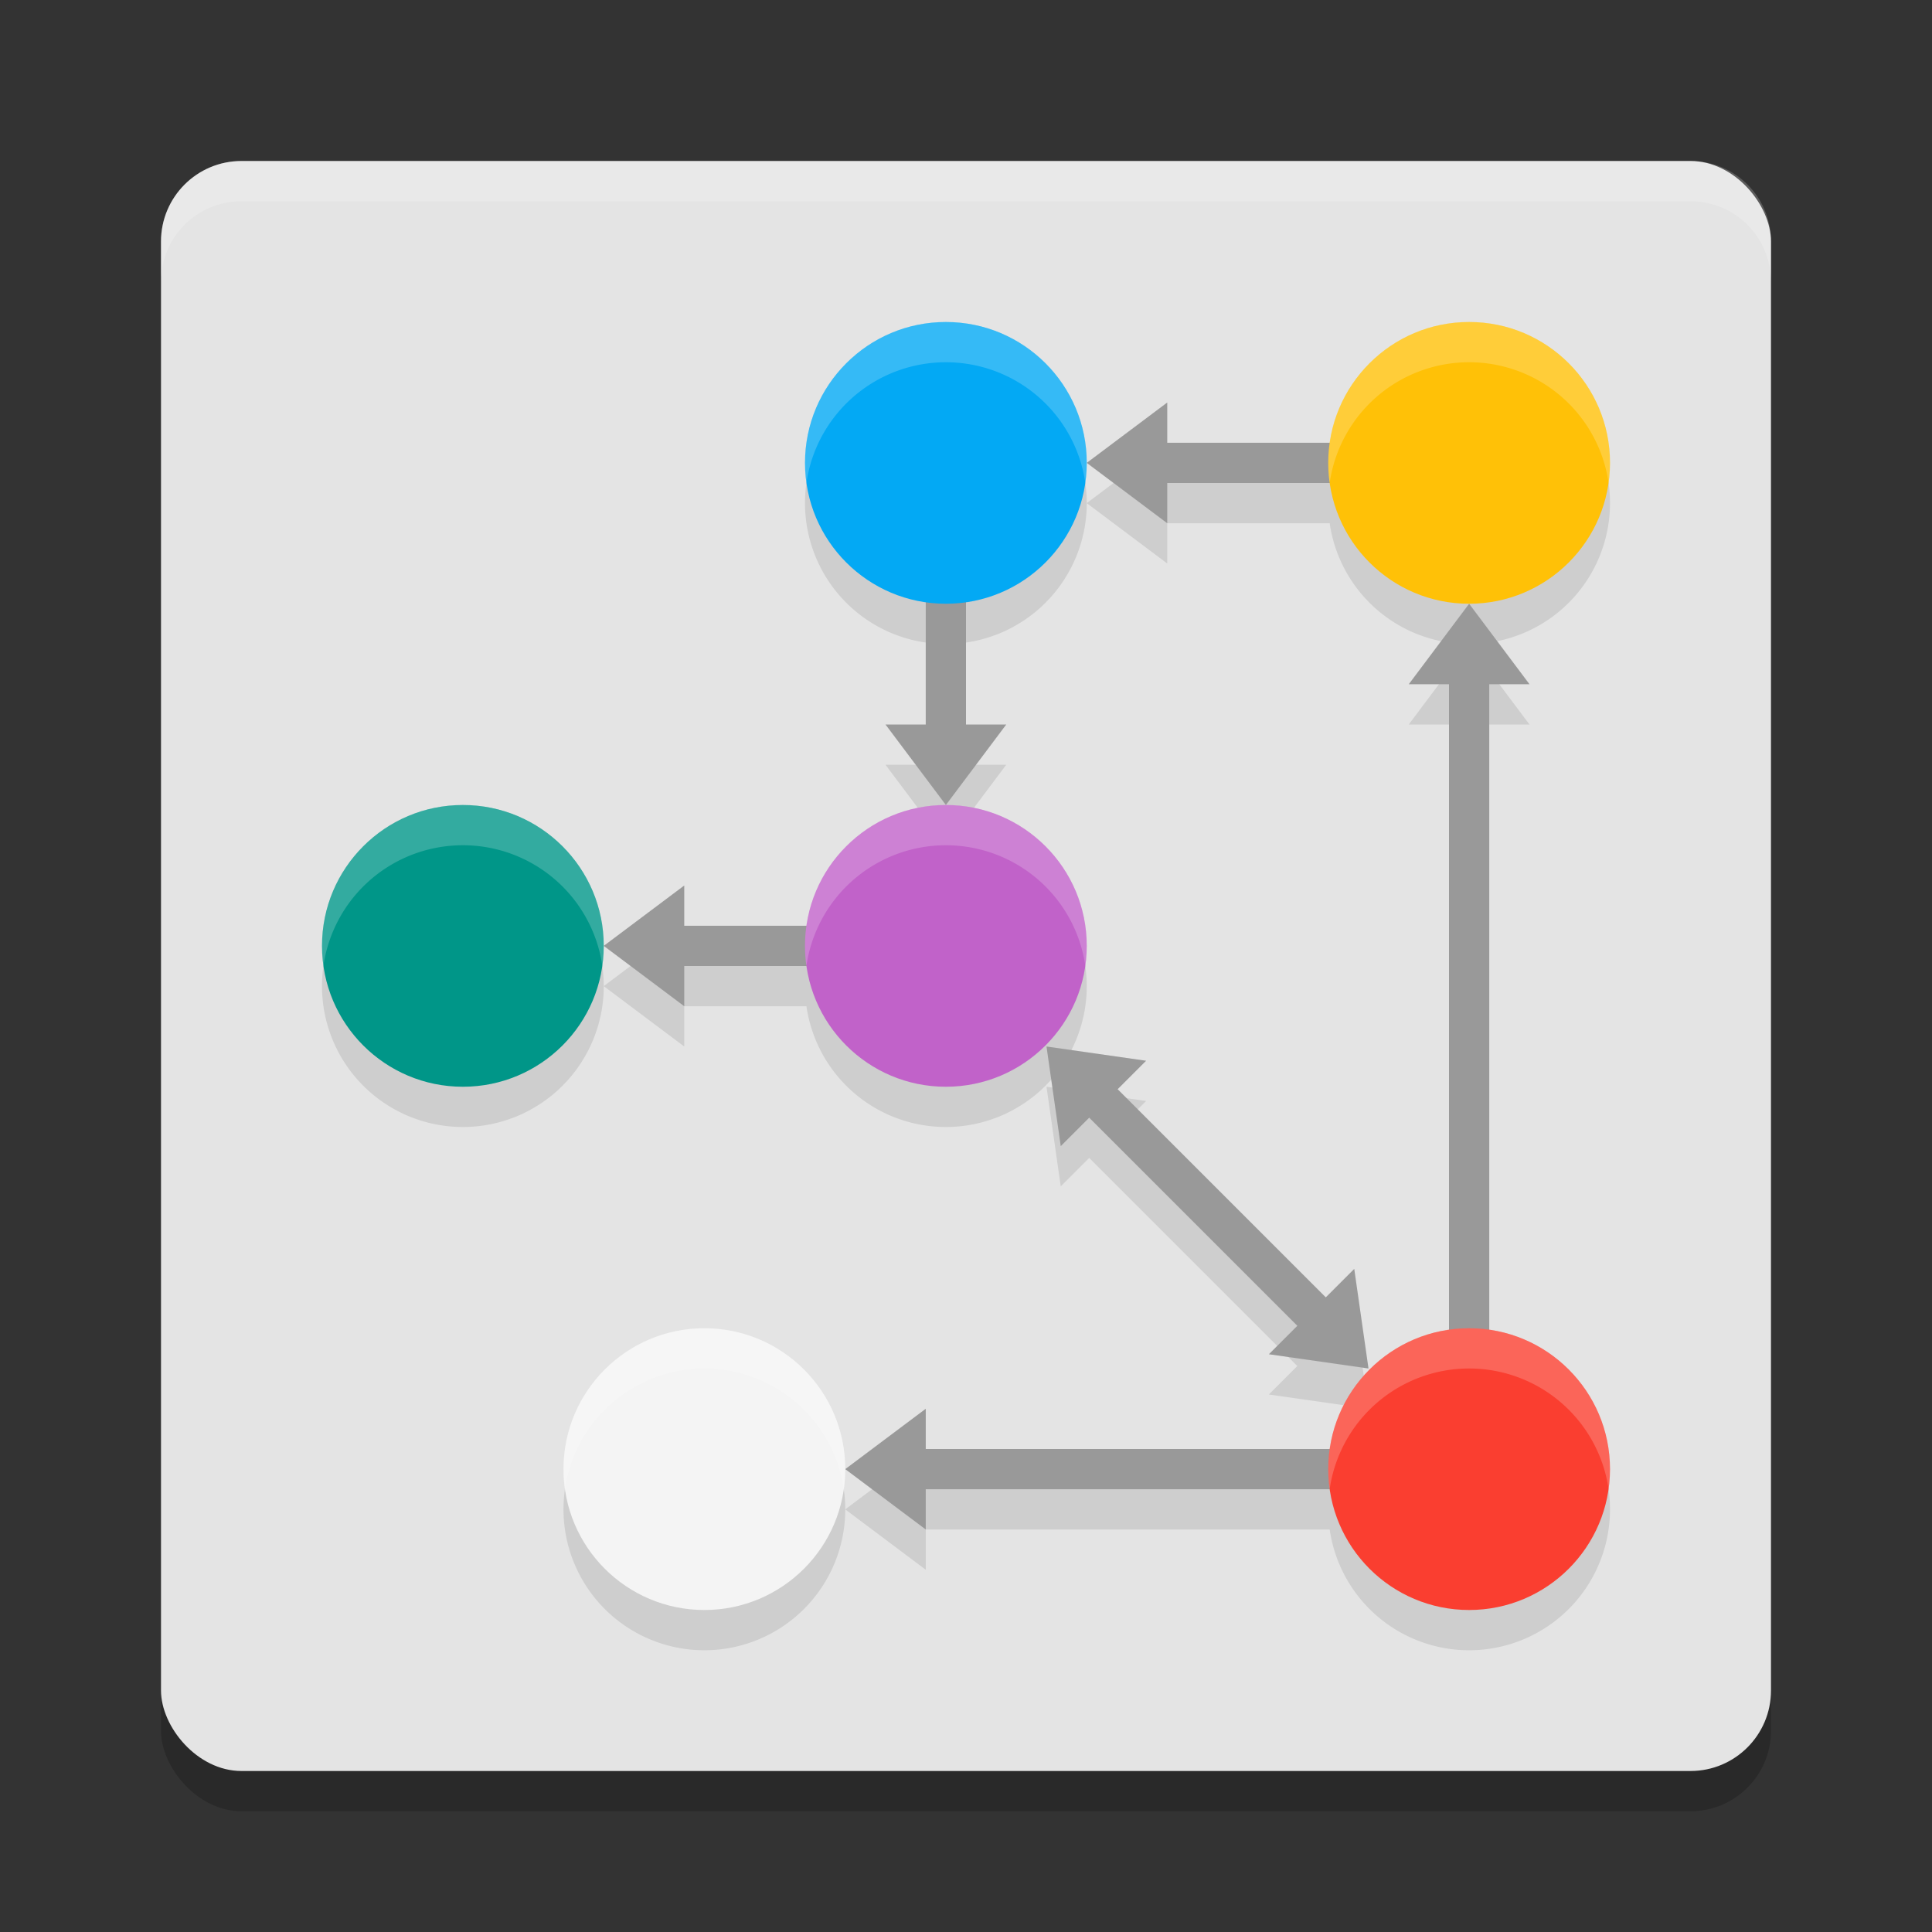
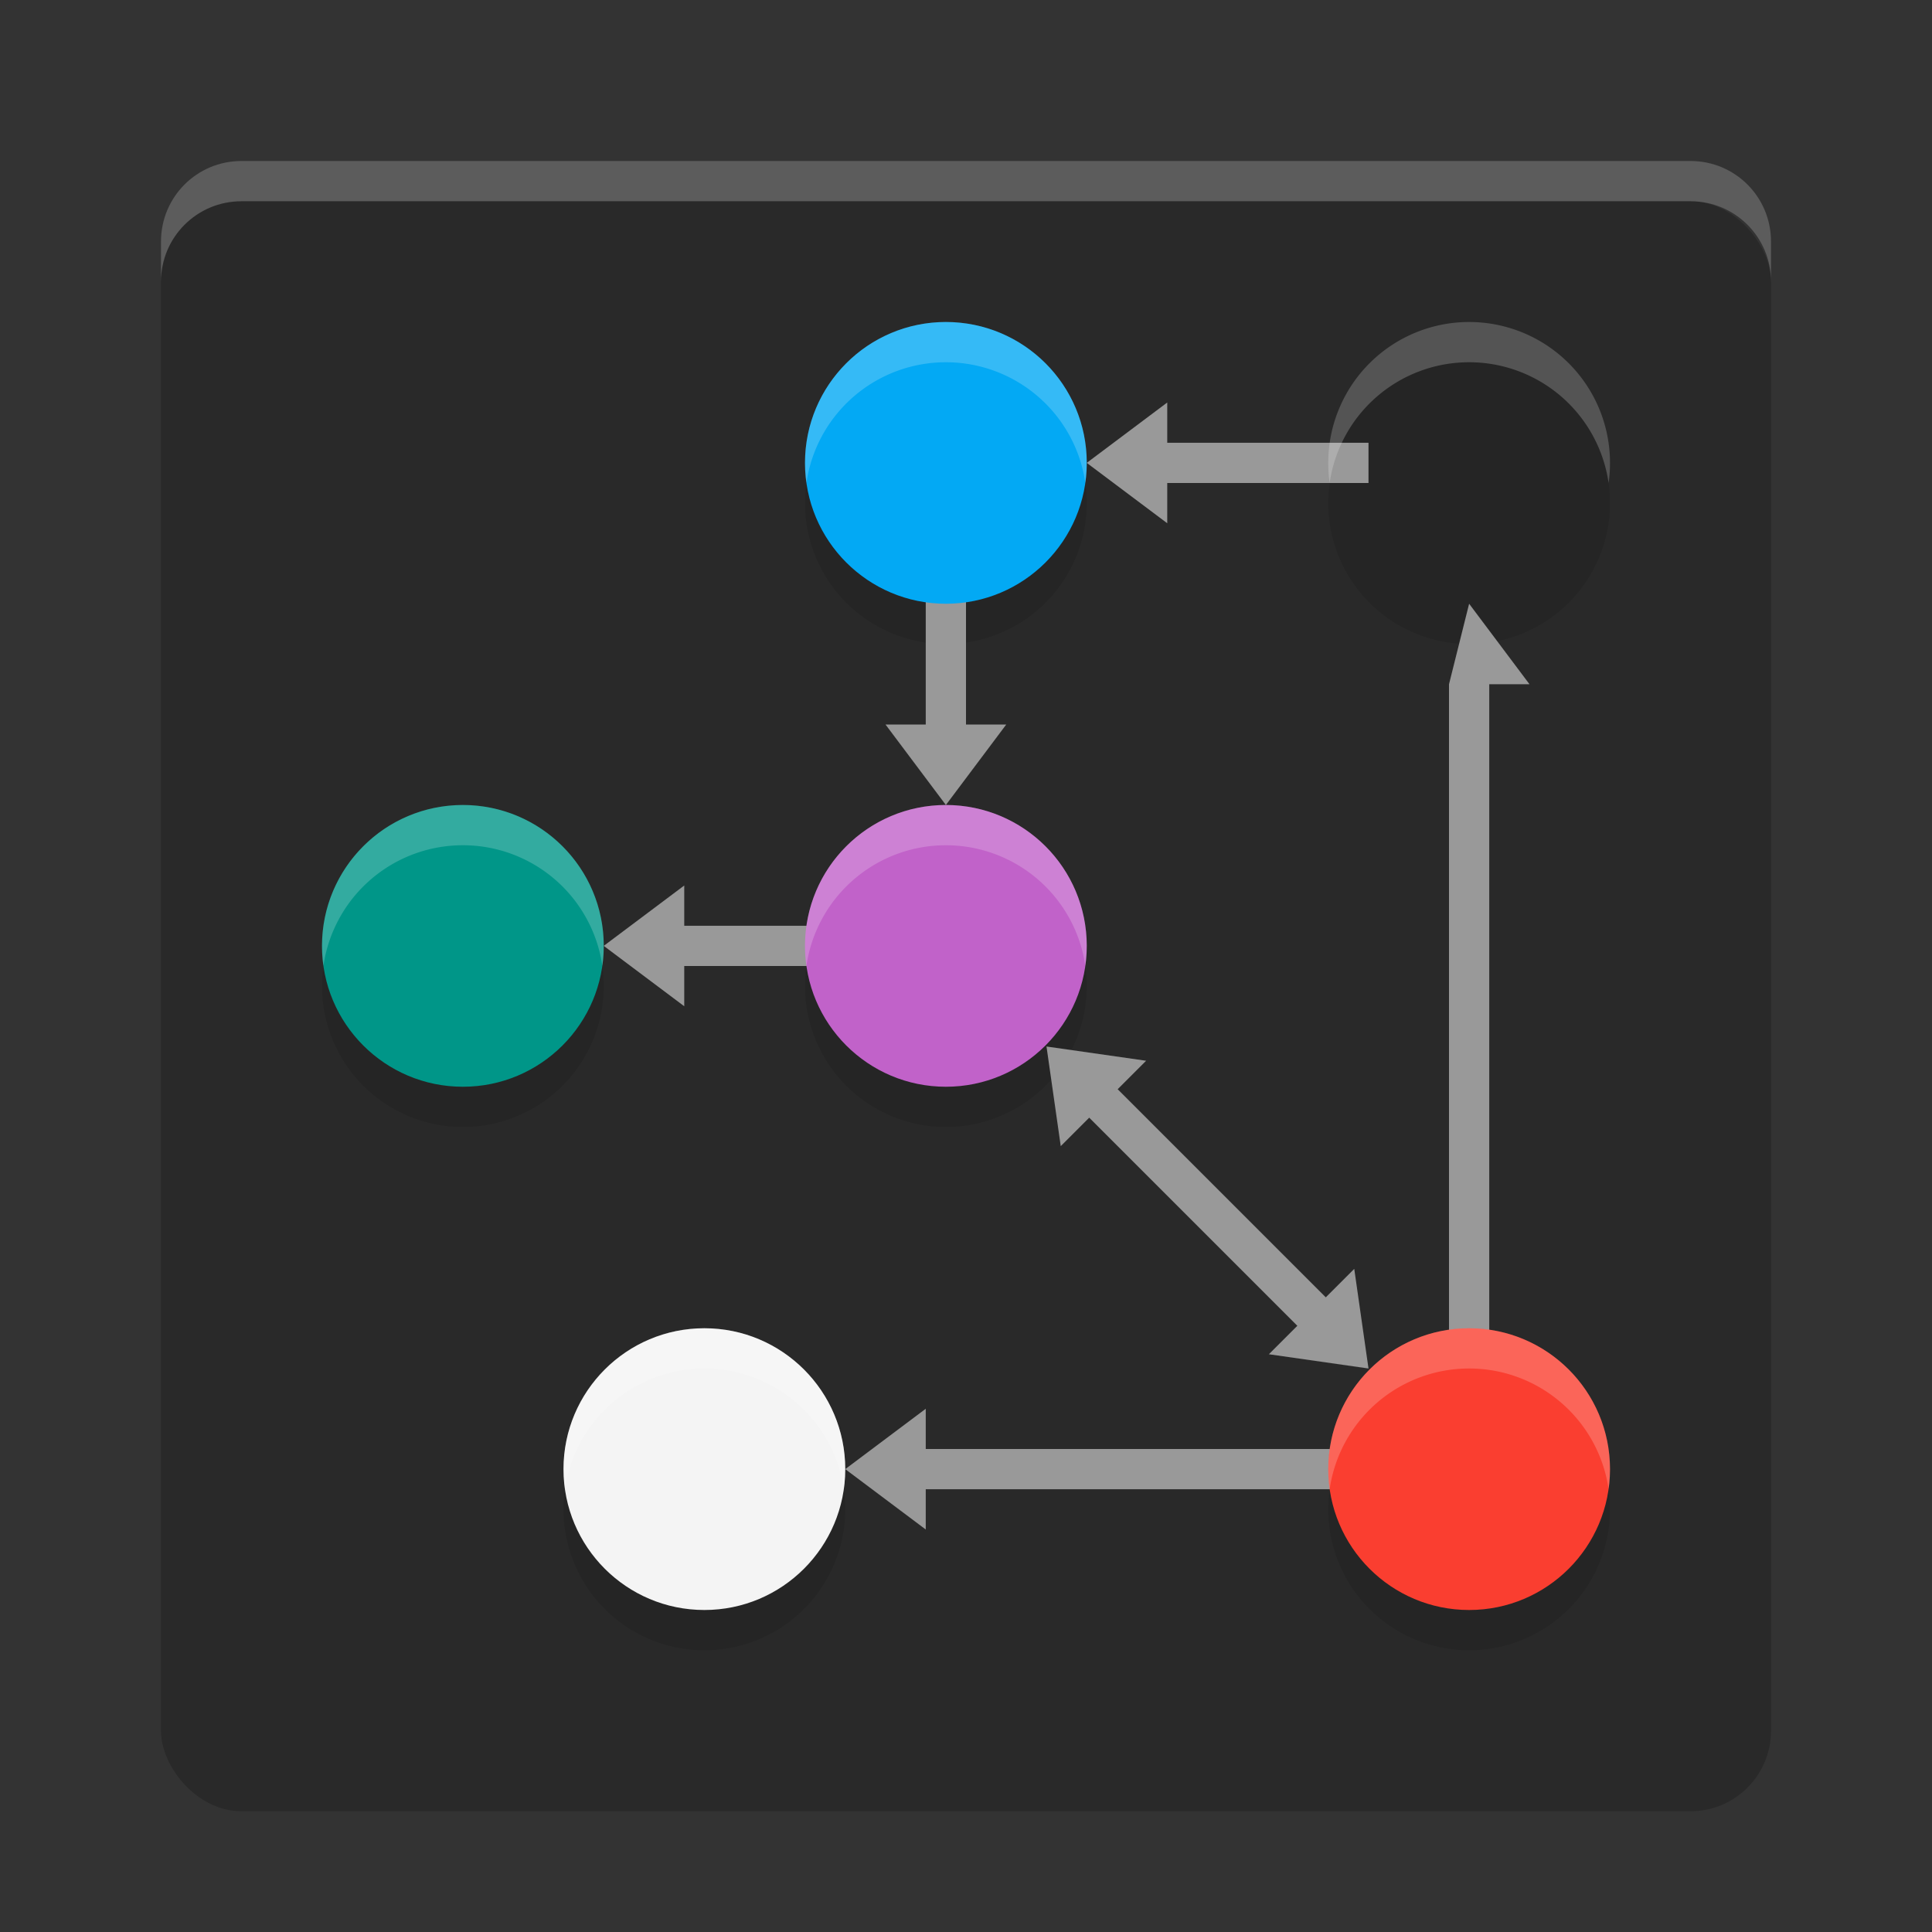
<svg xmlns="http://www.w3.org/2000/svg" width="48" height="48" version="1">
  <rect width="100%" height="100%" fill="#333333" stroke="none" />
  <rect style="opacity:0.2" width="40" height="40" x="4" y="5" rx="2" ry="2" />
-   <rect style="fill:#e4e4e4" width="40" height="40" x="4" y="4" rx="2" ry="2" />
  <g style="opacity:0.1">
-     <path d="M 26,27 26.354,29.475 27.061,28.768 32.232,33.939 31.525,34.646 34,35 33.646,32.525 32.939,33.232 27.768,28.061 28.475,27.354 Z M 21,37.5 23,36 V 37 H 34 V 38 H 23 V 39 Z M 36.5,16 38,18 H 37 V 35 H 36 V 18 H 35 Z M 27,12.5 29,11 V 12 H 34 V 13 H 29 V 14 Z M 23.5,21 22,19 H 23 V 15 H 24 V 19 H 25 Z M 15,24.5 17,23 V 24 H 21 V 25 H 17 V 26 Z" />
    <path d="M 23.5,9 A 3.5,3.5 0 0 0 20,12.5 3.5,3.5 0 0 0 23.5,16 3.5,3.5 0 0 0 27,12.5 3.5,3.5 0 0 0 23.5,9 Z M 36.5,9 A 3.5,3.5 0 0 0 33,12.5 3.5,3.5 0 0 0 36.5,16 3.5,3.5 0 0 0 40,12.5 3.5,3.5 0 0 0 36.5,9 Z M 11.5,21 A 3.5,3.5 0 0 0 8,24.5 3.5,3.5 0 0 0 11.5,28 3.5,3.5 0 0 0 15,24.5 3.5,3.5 0 0 0 11.5,21 Z M 23.5,21 A 3.5,3.5 0 0 0 20,24.5 3.5,3.5 0 0 0 23.5,28 3.5,3.5 0 0 0 27,24.5 3.5,3.5 0 0 0 23.5,21 Z M 17.5,34 A 3.5,3.5 0 0 0 14,37.5 3.5,3.5 0 0 0 17.5,41 3.5,3.5 0 0 0 21,37.5 3.5,3.5 0 0 0 17.5,34 Z M 36.5,34 A 3.5,3.5 0 0 0 33,37.5 3.5,3.5 0 0 0 36.5,41 3.5,3.5 0 0 0 40,37.5 3.5,3.5 0 0 0 36.5,34 Z" />
  </g>
-   <path style="fill:#999999" d="M 26,26 26.354,28.475 27.061,27.768 32.232,32.939 31.525,33.646 34,34 33.646,31.525 32.939,32.232 27.768,27.061 28.475,26.354 Z M 21,36.5 23,35 V 36 H 34 V 37 H 23 V 38 Z M 36.5,15 38,17 H 37 V 34 H 36 V 17 H 35 Z M 27,11.5 29,10 V 11 H 34 V 12 H 29 V 13 Z M 23.5,20 22,18 H 23 V 14 H 24 V 18 H 25 Z M 15,23.5 17,22 V 23 H 21 V 24 H 17 V 25 Z" />
+   <path style="fill:#999999" d="M 26,26 26.354,28.475 27.061,27.768 32.232,32.939 31.525,33.646 34,34 33.646,31.525 32.939,32.232 27.768,27.061 28.475,26.354 Z M 21,36.5 23,35 V 36 H 34 V 37 H 23 V 38 Z M 36.5,15 38,17 H 37 V 34 H 36 V 17 Z M 27,11.5 29,10 V 11 H 34 V 12 H 29 V 13 Z M 23.5,20 22,18 H 23 V 14 H 24 V 18 H 25 Z M 15,23.5 17,22 V 23 H 21 V 24 H 17 V 25 Z" />
  <path style="fill:#ffffff;opacity:0.2" d="m6 4c-1.108 0-2 0.892-2 2v1c0-1.108 0.892-2 2-2h36c1.108 0 2 0.892 2 2v-1c0-1.108-0.892-2-2-2h-36z" />
  <circle style="fill:#c162c9" cx="23.5" cy="23.5" r="3.5" />
  <circle style="fill:#009688" cx="11.5" cy="23.5" r="3.5" />
  <circle style="fill:#03a9f4" cx="23.5" cy="11.5" r="3.5" />
-   <circle style="fill:#ffc107" cx="36.5" cy="11.5" r="3.5" />
  <circle style="fill:#f4f4f4" cx="17.5" cy="36.5" r="3.5" />
  <circle style="fill:#fa3e30" cx="36.5" cy="36.5" r="3.5" />
  <path style="opacity:0.2;fill:#ffffff" d="M 23.5 8 A 3.5 3.5 0 0 0 20 11.5 A 3.5 3.5 0 0 0 20.035 11.998 A 3.5 3.5 0 0 1 23.5 9 A 3.5 3.5 0 0 1 26.965 11.998 A 3.5 3.5 0 0 0 27 11.5 A 3.5 3.5 0 0 0 23.5 8 z M 36.5 8 A 3.5 3.5 0 0 0 33 11.5 A 3.5 3.5 0 0 0 33.035 11.998 A 3.5 3.5 0 0 1 36.5 9 A 3.5 3.5 0 0 1 39.965 11.998 A 3.5 3.5 0 0 0 40 11.5 A 3.5 3.5 0 0 0 36.5 8 z M 11.5 20 A 3.5 3.5 0 0 0 8 23.5 A 3.5 3.5 0 0 0 8.035 23.998 A 3.5 3.5 0 0 1 11.5 21 A 3.5 3.5 0 0 1 14.965 23.998 A 3.5 3.5 0 0 0 15 23.5 A 3.5 3.5 0 0 0 11.5 20 z M 23.5 20 A 3.5 3.5 0 0 0 20 23.5 A 3.5 3.5 0 0 0 20.035 23.998 A 3.5 3.5 0 0 1 23.5 21 A 3.5 3.5 0 0 1 26.965 23.998 A 3.5 3.5 0 0 0 27 23.5 A 3.5 3.5 0 0 0 23.5 20 z M 17.5 33 A 3.5 3.5 0 0 0 14 36.5 A 3.5 3.5 0 0 0 14.035 36.998 A 3.5 3.5 0 0 1 17.5 34 A 3.5 3.5 0 0 1 20.965 36.998 A 3.5 3.5 0 0 0 21 36.5 A 3.5 3.5 0 0 0 17.5 33 z M 36.5 33 A 3.5 3.5 0 0 0 33 36.5 A 3.5 3.5 0 0 0 33.035 36.998 A 3.5 3.5 0 0 1 36.5 34 A 3.5 3.5 0 0 1 39.965 36.998 A 3.5 3.5 0 0 0 40 36.5 A 3.5 3.5 0 0 0 36.5 33 z" />
</svg>